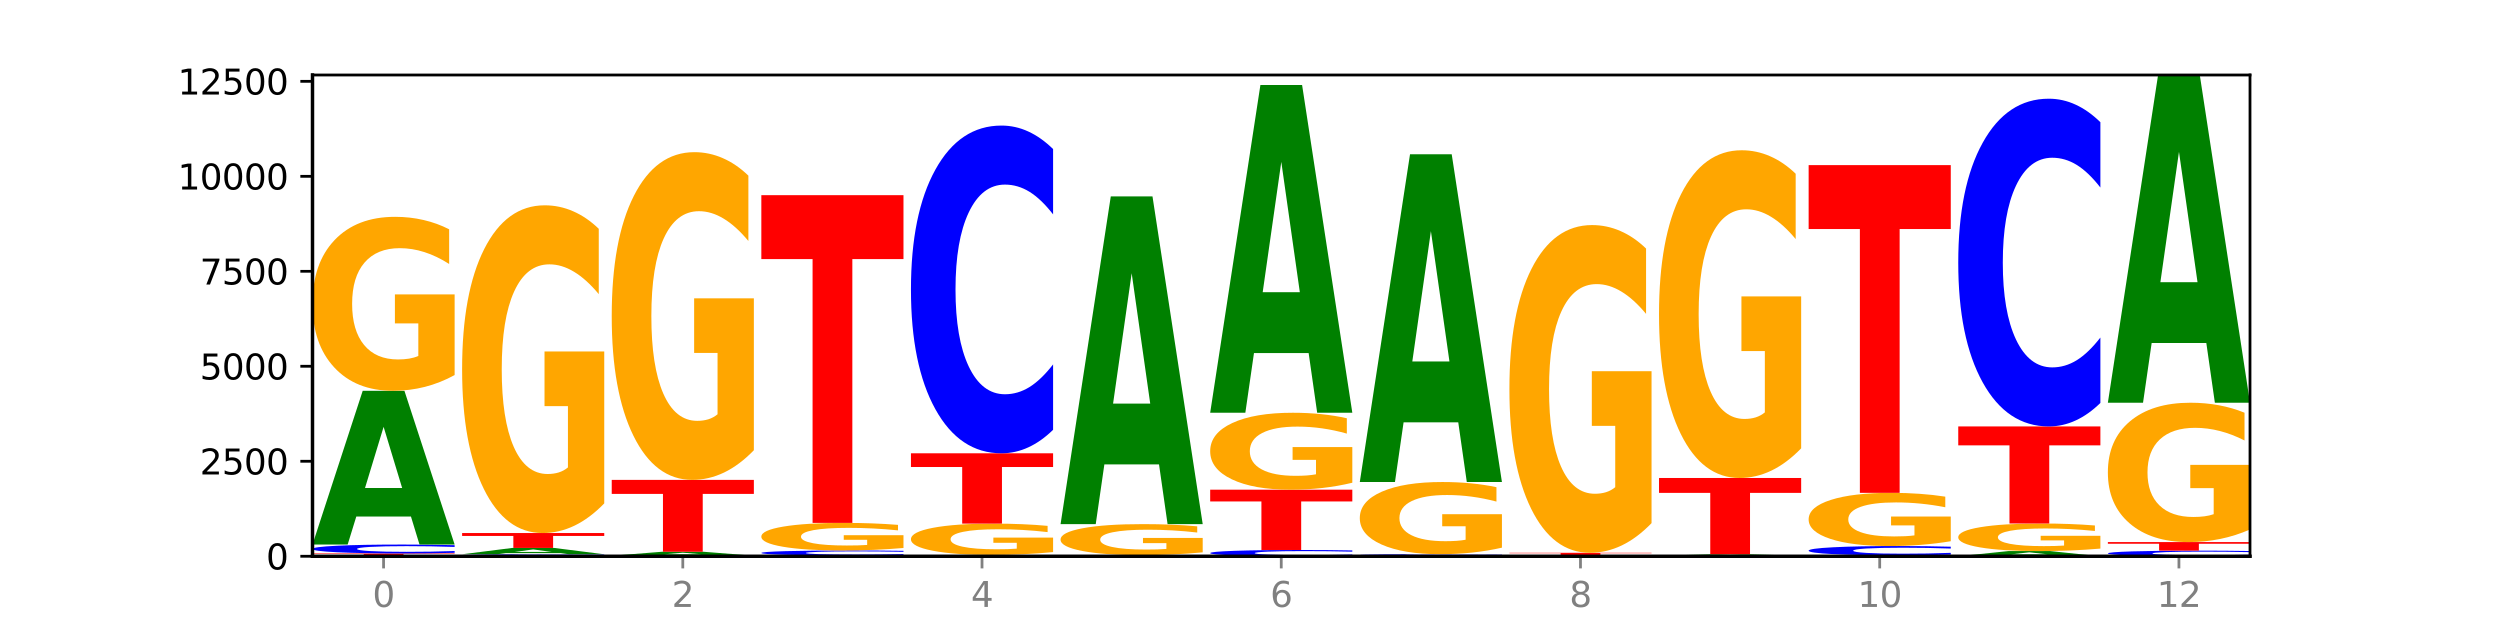
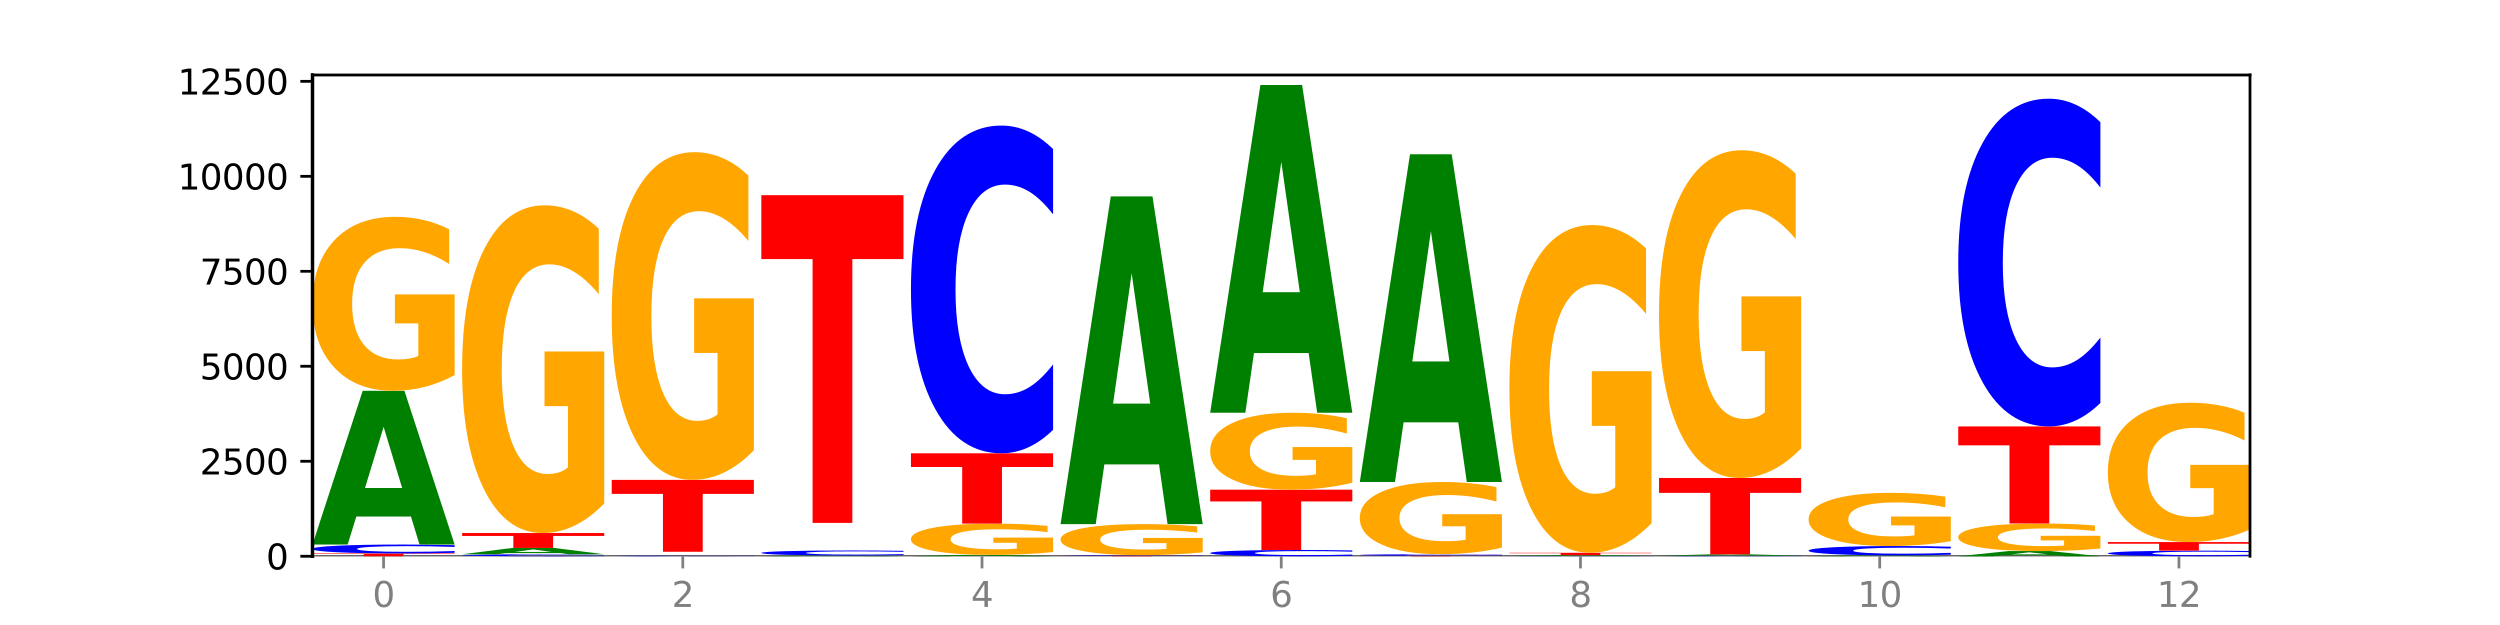
<svg xmlns="http://www.w3.org/2000/svg" xmlns:xlink="http://www.w3.org/1999/xlink" width="720pt" height="180pt" viewBox="0 0 720 180" version="1.1">
  <defs>
    <style type="text/css">*{stroke-linejoin: round; stroke-linecap: butt}</style>
  </defs>
  <g id="figure_1">
    <g id="patch_1">
      <path d="M 0 180  L 720 180  L 720 0  L 0 0  z " style="fill: #ffffff" />
    </g>
    <g id="axes_1">
      <g id="patch_2">
        <path d="M 90 160.2  L 648 160.2  L 648 21.6  L 90 21.6  z " style="fill: #ffffff" />
      </g>
      <g id="line2d_1">
        <path d="M 90 160.2  L 648 160.2  " clip-path="url(#p183a6ea3e3)" style="fill: none; stroke: #000000; stroke-width: 0.5; stroke-linecap: square" />
      </g>
      <g id="patch_3">
        <path d="M 90 159.39  L 130.934 159.39  L 130.934 159.548  L 116.208 159.548  L 116.208 160.2  L 104.755 160.2  L 104.755 159.548  L 90 159.548  L 90 159.39  z " clip-path="url(#p183a6ea3e3)" style="fill: #ff0000" />
      </g>
      <g id="patch_4">
        <path d="M 130.934 159.207  Q 127.51 159.298 123.808 159.344  Q 120.105 159.39 116.073 159.39  Q 104.047 159.39 97.024 159.045  Q 90 158.701 90 158.111  Q 90 157.519 97.024 157.175  Q 104.047 156.83 116.073 156.83  Q 120.105 156.83 123.808 156.876  Q 127.51 156.922 130.934 157.013  L 130.934 157.524  Q 127.479 157.403 124.127 157.347  Q 120.776 157.291 117.073 157.291  Q 110.431 157.291 106.625 157.51  Q 102.83 157.727 102.83 158.111  Q 102.83 158.493 106.625 158.711  Q 110.431 158.929 117.073 158.929  Q 120.776 158.929 124.127 158.873  Q 127.479 158.816 130.934 158.696  L 130.934 159.207  z " clip-path="url(#p183a6ea3e3)" style="fill: #0000ff" />
      </g>
      <g id="patch_5">
        <path d="M 118.355 148.763  L 102.613 148.763  L 100.127 156.83  L 90 156.83  L 104.462 112.548  L 116.472 112.548  L 130.934 156.83  L 120.816 156.83  L 118.355 148.763  z M 105.123 140.545  L 115.819 140.545  L 110.48 122.931  L 105.123 140.545  z " clip-path="url(#p183a6ea3e3)" style="fill: #008000" />
      </g>
      <g id="patch_6">
        <path d="M 130.934 108.015  Q 126.806 110.282 122.366 111.42  Q 117.926 112.548 113.192 112.548  Q 102.495 112.548 96.247 105.8  Q 90 99.052 90 87.513  Q 90 75.838 96.358 69.142  Q 102.724 62.446 113.797 62.446  Q 118.063 62.446 121.971 63.357  Q 125.889 64.257 129.356 66.037  L 129.356 76.025  Q 125.779 73.737 122.237 72.609  Q 118.696 71.471 115.137 71.471  Q 108.55 71.471 104.981 75.631  Q 101.412 79.781 101.412 87.513  Q 101.412 95.171 104.853 99.353  Q 108.293 103.524 114.623 103.524  Q 116.348 103.524 117.825 103.285  Q 119.302 103.037 120.476 102.52  L 120.476 93.143  L 113.733 93.143  L 113.733 84.791  L 130.934 84.791  L 130.934 108.015  z " clip-path="url(#p183a6ea3e3)" style="fill: #ffa600" />
      </g>
      <g id="patch_7">
-         <path d="M 174.023 160.159  Q 170.599 160.179 166.897 160.19  Q 163.194 160.2 159.161 160.2  Q 147.136 160.2 140.112 160.123  Q 133.089 160.047 133.089 159.916  Q 133.089 159.784 140.112 159.708  Q 147.136 159.631 159.161 159.631  Q 163.194 159.631 166.897 159.641  Q 170.599 159.652 174.023 159.672  L 174.023 159.785  Q 170.568 159.758 167.216 159.746  Q 163.864 159.734 160.162 159.734  Q 153.52 159.734 149.714 159.782  Q 145.919 159.83 145.919 159.916  Q 145.919 160.001 149.714 160.049  Q 153.52 160.098 160.162 160.098  Q 163.864 160.098 167.216 160.085  Q 170.568 160.072 174.023 160.046  L 174.023 160.159  z " clip-path="url(#p183a6ea3e3)" style="fill: #0000ff" />
+         <path d="M 174.023 160.159  Q 170.599 160.179 166.897 160.19  Q 163.194 160.2 159.161 160.2  Q 147.136 160.2 140.112 160.123  Q 133.089 160.047 133.089 159.916  Q 133.089 159.784 140.112 159.708  Q 147.136 159.631 159.161 159.631  Q 163.194 159.631 166.897 159.641  Q 170.599 159.652 174.023 159.672  Q 170.568 159.758 167.216 159.746  Q 163.864 159.734 160.162 159.734  Q 153.52 159.734 149.714 159.782  Q 145.919 159.83 145.919 159.916  Q 145.919 160.001 149.714 160.049  Q 153.52 160.098 160.162 160.098  Q 163.864 160.098 167.216 160.085  Q 170.568 160.072 174.023 160.046  L 174.023 160.159  z " clip-path="url(#p183a6ea3e3)" style="fill: #0000ff" />
      </g>
      <g id="patch_8">
        <path d="M 161.444 159.298  L 145.701 159.298  L 143.216 159.631  L 133.089 159.631  L 147.551 157.804  L 159.561 157.804  L 174.023 159.631  L 163.905 159.631  L 161.444 159.298  z M 148.212 158.959  L 158.908 158.959  L 153.569 158.232  L 148.212 158.959  z " clip-path="url(#p183a6ea3e3)" style="fill: #008000" />
      </g>
      <g id="patch_9">
        <path d="M 133.089 153.515  L 174.023 153.515  L 174.023 154.351  L 159.296 154.351  L 159.296 157.804  L 147.844 157.804  L 147.844 154.351  L 133.089 154.351  L 133.089 153.515  z " clip-path="url(#p183a6ea3e3)" style="fill: #ff0000" />
      </g>
      <g id="patch_10">
        <path d="M 174.023 144.975  Q 169.895 149.245 165.455 151.389  Q 161.014 153.515 156.281 153.515  Q 145.584 153.515 139.336 140.803  Q 133.089 128.091 133.089 106.352  Q 133.089 84.359 139.446 71.745  Q 145.813 59.13 156.886 59.13  Q 161.152 59.13 165.06 60.846  Q 168.977 62.542 172.445 65.896  L 172.445 84.71  Q 168.867 80.401 165.326 78.276  Q 161.785 76.132 158.226 76.132  Q 151.639 76.132 148.07 83.969  Q 144.501 91.788 144.501 106.352  Q 144.501 120.779 147.941 128.656  Q 151.382 136.513 157.712 136.513  Q 159.437 136.513 160.914 136.065  Q 162.391 135.597 163.565 134.622  L 163.565 116.958  L 156.822 116.958  L 156.822 101.224  L 174.023 101.224  L 174.023 144.975  z " clip-path="url(#p183a6ea3e3)" style="fill: #ffa600" />
      </g>
      <g id="patch_11">
        <path d="M 217.112 160.189  Q 213.688 160.194 209.985 160.197  Q 206.283 160.2 202.25 160.2  Q 190.225 160.2 183.201 160.179  Q 176.178 160.159 176.178 160.123  Q 176.178 160.088 183.201 160.067  Q 190.225 160.047 202.25 160.047  Q 206.283 160.047 209.985 160.05  Q 213.688 160.052 217.112 160.058  L 217.112 160.088  Q 213.657 160.081 210.305 160.078  Q 206.953 160.074 203.251 160.074  Q 196.609 160.074 192.803 160.087  Q 189.008 160.101 189.008 160.123  Q 189.008 160.146 192.803 160.159  Q 196.609 160.172 203.251 160.172  Q 206.953 160.172 210.305 160.169  Q 213.657 160.166 217.112 160.158  L 217.112 160.189  z " clip-path="url(#p183a6ea3e3)" style="fill: #0000ff" />
      </g>
      <g id="patch_12">
-         <path d="M 204.533 159.84  L 188.79 159.84  L 186.304 160.047  L 176.178 160.047  L 190.64 158.909  L 202.65 158.909  L 217.112 160.047  L 206.993 160.047  L 204.533 159.84  z M 191.301 159.628  L 201.997 159.628  L 196.657 159.176  L 191.301 159.628  z " clip-path="url(#p183a6ea3e3)" style="fill: #008000" />
-       </g>
+         </g>
      <g id="patch_13">
        <path d="M 176.178 138.207  L 217.112 138.207  L 217.112 142.244  L 202.385 142.244  L 202.385 158.909  L 190.933 158.909  L 190.933 142.244  L 176.178 142.244  L 176.178 138.207  z " clip-path="url(#p183a6ea3e3)" style="fill: #ff0000" />
      </g>
      <g id="patch_14">
        <path d="M 217.112 129.667  Q 212.984 133.937 208.543 136.082  Q 204.103 138.207 199.369 138.207  Q 188.673 138.207 182.425 125.495  Q 176.178 112.783 176.178 91.044  Q 176.178 69.052 182.535 56.437  Q 188.902 43.823 199.975 43.823  Q 204.241 43.823 208.149 45.539  Q 212.066 47.235 215.534 50.588  L 215.534 69.403  Q 211.956 65.094 208.415 62.969  Q 204.874 60.824 201.314 60.824  Q 194.727 60.824 191.159 68.662  Q 187.59 76.48 187.59 91.044  Q 187.59 105.472 191.03 113.348  Q 194.471 121.206 200.801 121.206  Q 202.525 121.206 204.002 120.757  Q 205.479 120.289 206.654 119.315  L 206.654 101.65  L 199.911 101.65  L 199.911 85.916  L 217.112 85.916  L 217.112 129.667  z " clip-path="url(#p183a6ea3e3)" style="fill: #ffa600" />
      </g>
      <g id="patch_15">
        <path d="M 247.622 160.16  L 231.879 160.16  L 229.393 160.2  L 219.266 160.2  L 233.729 159.981  L 245.739 159.981  L 260.201 160.2  L 250.082 160.2  L 247.622 160.16  z M 234.39 160.12  L 245.086 160.12  L 239.746 160.032  L 234.39 160.12  z " clip-path="url(#p183a6ea3e3)" style="fill: #008000" />
      </g>
      <g id="patch_16">
        <path d="M 260.201 159.878  Q 256.777 159.929 253.074 159.955  Q 249.372 159.981 245.339 159.981  Q 233.313 159.981 226.29 159.787  Q 219.266 159.592 219.266 159.259  Q 219.266 158.926 226.29 158.731  Q 233.313 158.537 245.339 158.537  Q 249.372 158.537 253.074 158.563  Q 256.777 158.589 260.201 158.64  L 260.201 158.928  Q 256.746 158.86 253.394 158.829  Q 250.042 158.797 246.339 158.797  Q 239.697 158.797 235.892 158.92  Q 232.096 159.043 232.096 159.259  Q 232.096 159.475 235.892 159.598  Q 239.697 159.721 246.339 159.721  Q 250.042 159.721 253.394 159.689  Q 256.746 159.657 260.201 159.589  L 260.201 159.878  z " clip-path="url(#p183a6ea3e3)" style="fill: #0000ff" />
      </g>
      <g id="patch_17">
-         <path d="M 260.201 157.818  Q 256.072 158.177 251.632 158.358  Q 247.192 158.537 242.458 158.537  Q 231.761 158.537 225.514 157.467  Q 219.266 156.397 219.266 154.567  Q 219.266 152.716 225.624 151.655  Q 231.991 150.593 243.064 150.593  Q 247.33 150.593 251.238 150.737  Q 255.155 150.88 258.623 151.162  L 258.623 152.746  Q 255.045 152.383 251.504 152.204  Q 247.963 152.024 244.403 152.024  Q 237.816 152.024 234.248 152.684  Q 230.679 153.342 230.679 154.567  Q 230.679 155.782 234.119 156.445  Q 237.559 157.106 243.889 157.106  Q 245.614 157.106 247.091 157.068  Q 248.568 157.029 249.742 156.947  L 249.742 155.46  L 243 155.46  L 243 154.136  L 260.201 154.136  L 260.201 157.818  z " clip-path="url(#p183a6ea3e3)" style="fill: #ffa600" />
-       </g>
+         </g>
      <g id="patch_18">
        <path d="M 219.266 56.209  L 260.201 56.209  L 260.201 74.617  L 245.474 74.617  L 245.474 150.593  L 234.022 150.593  L 234.022 74.617  L 219.266 74.617  L 219.266 56.209  z " clip-path="url(#p183a6ea3e3)" style="fill: #ff0000" />
      </g>
      <g id="patch_19">
        <path d="M 290.71 160.13  L 274.968 160.13  L 272.482 160.2  L 262.355 160.2  L 276.817 159.817  L 288.827 159.817  L 303.29 160.2  L 293.171 160.2  L 290.71 160.13  z M 277.479 160.059  L 288.175 160.059  L 282.835 159.907  L 277.479 160.059  z " clip-path="url(#p183a6ea3e3)" style="fill: #008000" />
      </g>
      <g id="patch_20">
        <path d="M 303.29 159.001  Q 299.161 159.409 294.721 159.614  Q 290.281 159.817 285.547 159.817  Q 274.85 159.817 268.603 158.603  Q 262.355 157.388 262.355 155.312  Q 262.355 153.211 268.713 152.006  Q 275.08 150.801 286.153 150.801  Q 290.418 150.801 294.327 150.965  Q 298.244 151.127 301.712 151.447  L 301.712 153.244  Q 298.134 152.833 294.593 152.63  Q 291.051 152.425 287.492 152.425  Q 280.905 152.425 277.336 153.174  Q 273.768 153.921 273.768 155.312  Q 273.768 156.69 277.208 157.442  Q 280.648 158.193 286.978 158.193  Q 288.703 158.193 290.18 158.15  Q 291.657 158.105 292.831 158.012  L 292.831 156.325  L 286.088 156.325  L 286.088 154.822  L 303.29 154.822  L 303.29 159.001  z " clip-path="url(#p183a6ea3e3)" style="fill: #ffa600" />
      </g>
      <g id="patch_21">
        <path d="M 262.355 130.548  L 303.29 130.548  L 303.29 134.498  L 288.563 134.498  L 288.563 150.801  L 277.111 150.801  L 277.111 134.498  L 262.355 134.498  L 262.355 130.548  z " clip-path="url(#p183a6ea3e3)" style="fill: #ff0000" />
      </g>
      <g id="patch_22">
        <path d="M 303.29 123.782  Q 299.865 127.136 296.163 128.832  Q 292.46 130.548 288.428 130.548  Q 276.402 130.548 269.379 117.836  Q 262.355 105.124 262.355 83.385  Q 262.355 61.568 269.379 48.875  Q 276.402 36.164 288.428 36.164  Q 292.46 36.164 296.163 37.879  Q 299.865 39.576 303.29 42.929  L 303.29 61.743  Q 299.835 57.298 296.483 55.231  Q 293.131 53.165 289.428 53.165  Q 282.786 53.165 278.981 61.217  Q 275.185 69.25 275.185 83.385  Q 275.185 97.462 278.981 105.514  Q 282.786 113.546 289.428 113.546  Q 293.131 113.546 296.483 111.48  Q 299.835 109.394 303.29 104.948  L 303.29 123.782  z " clip-path="url(#p183a6ea3e3)" style="fill: #0000ff" />
      </g>
      <g id="patch_23">
        <path d="M 305.444 160.058  L 346.378 160.058  L 346.378 160.085  L 331.652 160.085  L 331.652 160.2  L 320.199 160.2  L 320.199 160.085  L 305.444 160.085  L 305.444 160.058  z " clip-path="url(#p183a6ea3e3)" style="fill: #ff0000" />
      </g>
      <g id="patch_24">
        <path d="M 346.378 160.045  Q 342.954 160.051 339.252 160.055  Q 335.549 160.058 331.517 160.058  Q 319.491 160.058 312.468 160.034  Q 305.444 160.011 305.444 159.97  Q 305.444 159.93 312.468 159.906  Q 319.491 159.883 331.517 159.883  Q 335.549 159.883 339.252 159.886  Q 342.954 159.889 346.378 159.895  L 346.378 159.93  Q 342.923 159.922 339.571 159.918  Q 336.22 159.914 332.517 159.914  Q 325.875 159.914 322.069 159.929  Q 318.274 159.944 318.274 159.97  Q 318.274 159.996 322.069 160.011  Q 325.875 160.026 332.517 160.026  Q 336.22 160.026 339.571 160.022  Q 342.923 160.019 346.378 160.01  L 346.378 160.045  z " clip-path="url(#p183a6ea3e3)" style="fill: #0000ff" />
      </g>
      <g id="patch_25">
        <path d="M 346.378 159.074  Q 342.25 159.478 337.81 159.681  Q 333.37 159.883 328.636 159.883  Q 317.939 159.883 311.692 158.679  Q 305.444 157.475 305.444 155.416  Q 305.444 153.333 311.802 152.138  Q 318.168 150.943 329.241 150.943  Q 333.507 150.943 337.415 151.106  Q 341.333 151.266 344.8 151.584  L 344.8 153.366  Q 341.223 152.958 337.681 152.757  Q 334.14 152.553 330.581 152.553  Q 323.994 152.553 320.425 153.296  Q 316.856 154.036 316.856 155.416  Q 316.856 156.782 320.297 157.528  Q 323.737 158.272 330.067 158.272  Q 331.792 158.272 333.269 158.23  Q 334.746 158.186 335.92 158.093  L 335.92 156.42  L 329.177 156.42  L 329.177 154.93  L 346.378 154.93  L 346.378 159.074  z " clip-path="url(#p183a6ea3e3)" style="fill: #ffa600" />
      </g>
      <g id="patch_26">
        <path d="M 333.799 133.749  L 318.057 133.749  L 315.571 150.943  L 305.444 150.943  L 319.906 56.559  L 331.916 56.559  L 346.378 150.943  L 336.26 150.943  L 333.799 133.749  z M 320.567 116.232  L 331.263 116.232  L 325.924 78.689  L 320.567 116.232  z " clip-path="url(#p183a6ea3e3)" style="fill: #008000" />
      </g>
      <g id="patch_27">
        <path d="M 389.467 160.071  Q 386.043 160.135 382.341 160.167  Q 378.638 160.2 374.605 160.2  Q 362.58 160.2 355.556 159.957  Q 348.533 159.714 348.533 159.298  Q 348.533 158.881 355.556 158.638  Q 362.58 158.395 374.605 158.395  Q 378.638 158.395 382.341 158.427  Q 386.043 158.46 389.467 158.524  L 389.467 158.884  Q 386.012 158.799 382.66 158.759  Q 379.308 158.72 375.606 158.72  Q 368.964 158.72 365.158 158.874  Q 361.363 159.027 361.363 159.298  Q 361.363 159.567 365.158 159.721  Q 368.964 159.875 375.606 159.875  Q 379.308 159.875 382.66 159.835  Q 386.012 159.795 389.467 159.71  L 389.467 160.071  z " clip-path="url(#p183a6ea3e3)" style="fill: #0000ff" />
      </g>
      <g id="patch_28">
        <path d="M 348.533 141.03  L 389.467 141.03  L 389.467 144.417  L 374.74 144.417  L 374.74 158.395  L 363.288 158.395  L 363.288 144.417  L 348.533 144.417  L 348.533 141.03  z " clip-path="url(#p183a6ea3e3)" style="fill: #ff0000" />
      </g>
      <g id="patch_29">
        <path d="M 389.467 139.025  Q 385.339 140.028 380.899 140.531  Q 376.458 141.03 371.725 141.03  Q 361.028 141.03 354.78 138.046  Q 348.533 135.062 348.533 129.958  Q 348.533 124.795 354.89 121.834  Q 361.257 118.873 372.33 118.873  Q 376.596 118.873 380.504 119.276  Q 384.421 119.674 387.889 120.461  L 387.889 124.878  Q 384.311 123.866 380.77 123.367  Q 377.229 122.864 373.67 122.864  Q 367.083 122.864 363.514 124.704  Q 359.945 126.539 359.945 129.958  Q 359.945 133.345 363.386 135.194  Q 366.826 137.039 373.156 137.039  Q 374.881 137.039 376.358 136.934  Q 377.835 136.824 379.009 136.595  L 379.009 132.448  L 372.266 132.448  L 372.266 128.754  L 389.467 128.754  L 389.467 139.025  z " clip-path="url(#p183a6ea3e3)" style="fill: #ffa600" />
      </g>
      <g id="patch_30">
        <path d="M 376.888 101.679  L 361.145 101.679  L 358.66 118.873  L 348.533 118.873  L 362.995 24.489  L 375.005 24.489  L 389.467 118.873  L 379.349 118.873  L 376.888 101.679  z M 363.656 84.161  L 374.352 84.161  L 369.013 46.618  L 363.656 84.161  z " clip-path="url(#p183a6ea3e3)" style="fill: #008000" />
      </g>
      <g id="patch_31">
        <path d="M 391.622 160.08  L 432.556 160.08  L 432.556 160.103  L 417.829 160.103  L 417.829 160.2  L 406.377 160.2  L 406.377 160.103  L 391.622 160.103  L 391.622 160.08  z " clip-path="url(#p183a6ea3e3)" style="fill: #ff0000" />
      </g>
      <g id="patch_32">
        <path d="M 432.556 160.046  Q 429.132 160.063 425.429 160.071  Q 421.727 160.08 417.694 160.08  Q 405.669 160.08 398.645 160.016  Q 391.622 159.953 391.622 159.845  Q 391.622 159.736 398.645 159.673  Q 405.669 159.609 417.694 159.609  Q 421.727 159.609 425.429 159.618  Q 429.132 159.626 432.556 159.643  L 432.556 159.737  Q 429.101 159.714 425.749 159.704  Q 422.397 159.694 418.695 159.694  Q 412.053 159.694 408.247 159.734  Q 404.452 159.774 404.452 159.845  Q 404.452 159.915 408.247 159.955  Q 412.053 159.995 418.695 159.995  Q 422.397 159.995 425.749 159.985  Q 429.101 159.974 432.556 159.952  L 432.556 160.046  z " clip-path="url(#p183a6ea3e3)" style="fill: #0000ff" />
      </g>
      <g id="patch_33">
        <path d="M 432.556 157.728  Q 428.428 158.669 423.987 159.141  Q 419.547 159.609 414.813 159.609  Q 404.117 159.609 397.869 156.809  Q 391.622 154.009 391.622 149.221  Q 391.622 144.377 397.979 141.598  Q 404.346 138.82 415.419 138.82  Q 419.685 138.82 423.593 139.198  Q 427.51 139.571 430.978 140.31  L 430.978 144.454  Q 427.4 143.505 423.859 143.037  Q 420.318 142.564 416.758 142.564  Q 410.171 142.564 406.603 144.291  Q 403.034 146.013 403.034 149.221  Q 403.034 152.399 406.474 154.134  Q 409.915 155.864 416.245 155.864  Q 417.969 155.864 419.446 155.766  Q 420.923 155.663 422.098 155.448  L 422.098 151.557  L 415.355 151.557  L 415.355 148.091  L 432.556 148.091  L 432.556 157.728  z " clip-path="url(#p183a6ea3e3)" style="fill: #ffa600" />
      </g>
      <g id="patch_34">
        <path d="M 419.977 121.626  L 404.234 121.626  L 401.749 138.82  L 391.622 138.82  L 406.084 44.436  L 418.094 44.436  L 432.556 138.82  L 422.437 138.82  L 419.977 121.626  z M 406.745 104.108  L 417.441 104.108  L 412.101 66.565  L 406.745 104.108  z " clip-path="url(#p183a6ea3e3)" style="fill: #008000" />
      </g>
      <g id="patch_35">
        <path d="M 475.645 160.195  Q 472.221 160.198 468.518 160.199  Q 464.816 160.2 460.783 160.2  Q 448.757 160.2 441.734 160.191  Q 434.71 160.182 434.71 160.167  Q 434.71 160.152 441.734 160.143  Q 448.757 160.134 460.783 160.134  Q 464.816 160.134 468.518 160.136  Q 472.221 160.137 475.645 160.139  L 475.645 160.152  Q 472.19 160.149 468.838 160.148  Q 465.486 160.146 461.783 160.146  Q 455.142 160.146 451.336 160.152  Q 447.54 160.157 447.54 160.167  Q 447.54 160.177 451.336 160.183  Q 455.142 160.188 461.783 160.188  Q 465.486 160.188 468.838 160.187  Q 472.19 160.185 475.645 160.182  L 475.645 160.195  z " clip-path="url(#p183a6ea3e3)" style="fill: #0000ff" />
      </g>
      <g id="patch_36">
        <path d="M 463.066 160.087  L 447.323 160.087  L 444.837 160.134  L 434.71 160.134  L 449.173 159.872  L 461.183 159.872  L 475.645 160.134  L 465.526 160.134  L 463.066 160.087  z M 449.834 160.038  L 460.53 160.038  L 455.19 159.933  L 449.834 160.038  z " clip-path="url(#p183a6ea3e3)" style="fill: #008000" />
      </g>
      <g id="patch_37">
        <path d="M 434.71 159.204  L 475.645 159.204  L 475.645 159.334  L 460.918 159.334  L 460.918 159.872  L 449.466 159.872  L 449.466 159.334  L 434.71 159.334  L 434.71 159.204  z " clip-path="url(#p183a6ea3e3)" style="fill: #ff0000" />
      </g>
      <g id="patch_38">
        <path d="M 475.645 150.665  Q 471.516 154.934 467.076 157.079  Q 462.636 159.204 457.902 159.204  Q 447.205 159.204 440.958 146.492  Q 434.71 133.78 434.71 112.041  Q 434.71 90.049 441.068 77.435  Q 447.435 64.82 458.508 64.82  Q 462.774 64.82 466.682 66.536  Q 470.599 68.232 474.067 71.586  L 474.067 90.4  Q 470.489 86.091 466.948 83.966  Q 463.407 81.821 459.847 81.821  Q 453.26 81.821 449.692 89.659  Q 446.123 97.477 446.123 112.041  Q 446.123 126.469 449.563 134.346  Q 453.003 142.203 459.333 142.203  Q 461.058 142.203 462.535 141.755  Q 464.012 141.287 465.186 140.312  L 465.186 122.648  L 458.444 122.648  L 458.444 106.914  L 475.645 106.914  L 475.645 150.665  z " clip-path="url(#p183a6ea3e3)" style="fill: #ffa600" />
      </g>
      <g id="patch_39">
        <path d="M 518.734 160.189  Q 515.31 160.194 511.607 160.197  Q 507.904 160.2 503.872 160.2  Q 491.846 160.2 484.823 160.179  Q 477.799 160.159 477.799 160.123  Q 477.799 160.088 484.823 160.067  Q 491.846 160.047 503.872 160.047  Q 507.904 160.047 511.607 160.05  Q 515.31 160.052 518.734 160.058  L 518.734 160.088  Q 515.279 160.081 511.927 160.078  Q 508.575 160.074 504.872 160.074  Q 498.23 160.074 494.425 160.087  Q 490.629 160.101 490.629 160.123  Q 490.629 160.146 494.425 160.159  Q 498.23 160.172 504.872 160.172  Q 508.575 160.172 511.927 160.169  Q 515.279 160.166 518.734 160.158  L 518.734 160.189  z " clip-path="url(#p183a6ea3e3)" style="fill: #0000ff" />
      </g>
      <g id="patch_40">
        <path d="M 506.154 159.975  L 490.412 159.975  L 487.926 160.047  L 477.799 160.047  L 492.261 159.653  L 504.271 159.653  L 518.734 160.047  L 508.615 160.047  L 506.154 159.975  z M 492.923 159.902  L 503.619 159.902  L 498.279 159.745  L 492.923 159.902  z " clip-path="url(#p183a6ea3e3)" style="fill: #008000" />
      </g>
      <g id="patch_41">
        <path d="M 477.799 137.66  L 518.734 137.66  L 518.734 141.949  L 504.007 141.949  L 504.007 159.653  L 492.555 159.653  L 492.555 141.949  L 477.799 141.949  L 477.799 137.66  z " clip-path="url(#p183a6ea3e3)" style="fill: #ff0000" />
      </g>
      <g id="patch_42">
        <path d="M 518.734 129.12  Q 514.605 133.39 510.165 135.535  Q 505.725 137.66 500.991 137.66  Q 490.294 137.66 484.047 124.948  Q 477.799 112.236 477.799 90.497  Q 477.799 68.505 484.157 55.89  Q 490.524 43.276 501.597 43.276  Q 505.862 43.276 509.771 44.991  Q 513.688 46.688 517.156 50.041  L 517.156 68.856  Q 513.578 64.547 510.037 62.422  Q 506.495 60.277 502.936 60.277  Q 496.349 60.277 492.78 68.115  Q 489.212 75.933 489.212 90.497  Q 489.212 104.925 492.652 112.801  Q 496.092 120.659 502.422 120.659  Q 504.147 120.659 505.624 120.21  Q 507.101 119.742 508.275 118.767  L 508.275 101.103  L 501.532 101.103  L 501.532 85.369  L 518.734 85.369  L 518.734 129.12  z " clip-path="url(#p183a6ea3e3)" style="fill: #ffa600" />
      </g>
      <g id="patch_43">
        <path d="M 549.243 160.154  L 533.501 160.154  L 531.015 160.2  L 520.888 160.2  L 535.35 159.948  L 547.36 159.948  L 561.822 160.2  L 551.704 160.2  L 549.243 160.154  z M 536.011 160.107  L 546.707 160.107  L 541.368 160.007  L 536.011 160.107  z " clip-path="url(#p183a6ea3e3)" style="fill: #008000" />
      </g>
      <g id="patch_44">
        <path d="M 561.822 159.755  Q 558.398 159.851 554.696 159.899  Q 550.993 159.948 546.961 159.948  Q 534.935 159.948 527.912 159.586  Q 520.888 159.223 520.888 158.603  Q 520.888 157.981 527.912 157.619  Q 534.935 157.257 546.961 157.257  Q 550.993 157.257 554.696 157.306  Q 558.398 157.354 561.822 157.45  L 561.822 157.986  Q 558.367 157.859 555.015 157.8  Q 551.664 157.742 547.961 157.742  Q 541.319 157.742 537.513 157.971  Q 533.718 158.2 533.718 158.603  Q 533.718 159.005 537.513 159.234  Q 541.319 159.463 547.961 159.463  Q 551.664 159.463 555.015 159.405  Q 558.367 159.345 561.822 159.218  L 561.822 159.755  z " clip-path="url(#p183a6ea3e3)" style="fill: #0000ff" />
      </g>
      <g id="patch_45">
        <path d="M 561.822 155.871  Q 557.694 156.564 553.254 156.912  Q 548.814 157.257 544.08 157.257  Q 533.383 157.257 527.136 155.194  Q 520.888 153.13 520.888 149.602  Q 520.888 146.033 527.246 143.985  Q 533.612 141.938 544.685 141.938  Q 548.951 141.938 552.859 142.217  Q 556.777 142.492 560.244 143.036  L 560.244 146.09  Q 556.667 145.39 553.125 145.045  Q 549.584 144.697 546.025 144.697  Q 539.438 144.697 535.869 145.969  Q 532.3 147.238 532.3 149.602  Q 532.3 151.944 535.741 153.222  Q 539.181 154.497 545.511 154.497  Q 547.236 154.497 548.713 154.425  Q 550.19 154.349 551.364 154.19  L 551.364 151.324  L 544.621 151.324  L 544.621 148.77  L 561.822 148.77  L 561.822 155.871  z " clip-path="url(#p183a6ea3e3)" style="fill: #ffa600" />
      </g>
      <g id="patch_46">
-         <path d="M 520.888 47.554  L 561.822 47.554  L 561.822 65.962  L 547.096 65.962  L 547.096 141.938  L 535.643 141.938  L 535.643 65.962  L 520.888 65.962  L 520.888 47.554  z " clip-path="url(#p183a6ea3e3)" style="fill: #ff0000" />
-       </g>
+         </g>
      <g id="patch_47">
        <path d="M 592.332 159.929  L 576.589 159.929  L 574.104 160.2  L 563.977 160.2  L 578.439 158.712  L 590.449 158.712  L 604.911 160.2  L 594.793 160.2  L 592.332 159.929  z M 579.1 159.653  L 589.796 159.653  L 584.457 159.061  L 579.1 159.653  z " clip-path="url(#p183a6ea3e3)" style="fill: #008000" />
      </g>
      <g id="patch_48">
        <path d="M 604.911 157.993  Q 600.783 158.353 596.343 158.533  Q 591.902 158.712 587.169 158.712  Q 576.472 158.712 570.224 157.642  Q 563.977 156.572 563.977 154.742  Q 563.977 152.892 570.334 151.83  Q 576.701 150.768 587.774 150.768  Q 592.04 150.768 595.948 150.913  Q 599.865 151.055 603.333 151.338  L 603.333 152.921  Q 599.755 152.558 596.214 152.38  Q 592.673 152.199 589.114 152.199  Q 582.527 152.199 578.958 152.859  Q 575.389 153.517 575.389 154.742  Q 575.389 155.957 578.83 156.62  Q 582.27 157.281 588.6 157.281  Q 590.325 157.281 591.802 157.243  Q 593.279 157.204 594.453 157.122  L 594.453 155.635  L 587.71 155.635  L 587.71 154.311  L 604.911 154.311  L 604.911 157.993  z " clip-path="url(#p183a6ea3e3)" style="fill: #ffa600" />
      </g>
      <g id="patch_49">
        <path d="M 563.977 122.812  L 604.911 122.812  L 604.911 128.264  L 590.184 128.264  L 590.184 150.768  L 578.732 150.768  L 578.732 128.264  L 563.977 128.264  L 563.977 122.812  z " clip-path="url(#p183a6ea3e3)" style="fill: #ff0000" />
      </g>
      <g id="patch_50">
        <path d="M 604.911 116.046  Q 601.487 119.4 597.785 121.096  Q 594.082 122.812 590.049 122.812  Q 578.024 122.812 571 110.1  Q 563.977 97.388 563.977 75.649  Q 563.977 53.832 571 41.14  Q 578.024 28.428 590.049 28.428  Q 594.082 28.428 597.785 30.143  Q 601.487 31.84 604.911 35.193  L 604.911 54.008  Q 601.456 49.562 598.104 47.496  Q 594.752 45.429 591.05 45.429  Q 584.408 45.429 580.602 53.481  Q 576.807 61.514 576.807 75.649  Q 576.807 89.726 580.602 97.778  Q 584.408 105.811 591.05 105.811  Q 594.752 105.811 598.104 103.744  Q 601.456 101.658 604.911 97.212  L 604.911 116.046  z " clip-path="url(#p183a6ea3e3)" style="fill: #0000ff" />
      </g>
      <g id="patch_51">
        <path d="M 648 160.084  Q 644.576 160.141 640.873 160.171  Q 637.171 160.2 633.138 160.2  Q 621.113 160.2 614.089 159.982  Q 607.066 159.764 607.066 159.391  Q 607.066 159.016 614.089 158.799  Q 621.113 158.581 633.138 158.581  Q 637.171 158.581 640.873 158.61  Q 644.576 158.639 648 158.697  L 648 159.019  Q 644.545 158.943 641.193 158.908  Q 637.841 158.872 634.139 158.872  Q 627.497 158.872 623.691 159.01  Q 619.896 159.148 619.896 159.391  Q 619.896 159.632 623.691 159.77  Q 627.497 159.908 634.139 159.908  Q 637.841 159.908 641.193 159.873  Q 644.545 159.837 648 159.761  L 648 160.084  z " clip-path="url(#p183a6ea3e3)" style="fill: #0000ff" />
      </g>
      <g id="patch_52">
        <path d="M 607.066 156.119  L 648 156.119  L 648 156.599  L 633.273 156.599  L 633.273 158.581  L 621.821 158.581  L 621.821 156.599  L 607.066 156.599  L 607.066 156.119  z " clip-path="url(#p183a6ea3e3)" style="fill: #ff0000" />
      </g>
      <g id="patch_53">
        <path d="M 648 152.487  Q 643.872 154.303 639.431 155.215  Q 634.991 156.119 630.257 156.119  Q 619.561 156.119 613.313 150.713  Q 607.066 145.308 607.066 136.064  Q 607.066 126.712 613.423 121.348  Q 619.79 115.984 630.863 115.984  Q 635.129 115.984 639.037 116.714  Q 642.954 117.435 646.422 118.861  L 646.422 126.861  Q 642.844 125.029 639.303 124.125  Q 635.762 123.213 632.202 123.213  Q 625.615 123.213 622.047 126.546  Q 618.478 129.871 618.478 136.064  Q 618.478 142.199 621.918 145.548  Q 625.359 148.889 631.689 148.889  Q 633.413 148.889 634.89 148.699  Q 636.367 148.5 637.542 148.085  L 637.542 140.574  L 630.799 140.574  L 630.799 133.883  L 648 133.883  L 648 152.487  z " clip-path="url(#p183a6ea3e3)" style="fill: #ffa600" />
      </g>
      <g id="patch_54">
-         <path d="M 635.421 98.79  L 619.678 98.79  L 617.193 115.984  L 607.066 115.984  L 621.528 21.6  L 633.538 21.6  L 648 115.984  L 637.881 115.984  L 635.421 98.79  z M 622.189 81.273  L 632.885 81.273  L 627.545 43.729  L 622.189 81.273  z " clip-path="url(#p183a6ea3e3)" style="fill: #008000" />
-       </g>
+         </g>
      <g id="matplotlib.axis_1">
        <g id="xtick_1">
          <g id="line2d_2">
            <defs>
              <path id="mbe07a277b0" d="M 0 0  L 0 3.5  " style="stroke: #808080; stroke-width: 0.8" />
            </defs>
            <g>
              <use xlink:href="#mbe07a277b0" x="110.467" y="160.2" style="fill: #808080; stroke: #808080; stroke-width: 0.8" />
            </g>
          </g>
          <g id="text_1">
            <g style="fill: #808080" transform="translate(107.286 174.798) scale(0.1 -0.1)">
              <defs>
                <path id="DejaVuSans-30" d="M 2034 4250  Q 1547 4250 1301 3770  Q 1056 3291 1056 2328  Q 1056 1369 1301 889  Q 1547 409 2034 409  Q 2525 409 2770 889  Q 3016 1369 3016 2328  Q 3016 3291 2770 3770  Q 2525 4250 2034 4250  z M 2034 4750  Q 2819 4750 3233 4129  Q 3647 3509 3647 2328  Q 3647 1150 3233 529  Q 2819 -91 2034 -91  Q 1250 -91 836 529  Q 422 1150 422 2328  Q 422 3509 836 4129  Q 1250 4750 2034 4750  z " transform="scale(0.016)" />
              </defs>
              <use xlink:href="#DejaVuSans-30" />
            </g>
          </g>
        </g>
        <g id="xtick_2">
          <g id="line2d_3">
            <g>
              <use xlink:href="#mbe07a277b0" x="196.645" y="160.2" style="fill: #808080; stroke: #808080; stroke-width: 0.8" />
            </g>
          </g>
          <g id="text_2">
            <g style="fill: #808080" transform="translate(193.464 174.798) scale(0.1 -0.1)">
              <defs>
                <path id="DejaVuSans-32" d="M 1228 531  L 3431 531  L 3431 0  L 469 0  L 469 531  Q 828 903 1448 1529  Q 2069 2156 2228 2338  Q 2531 2678 2651 2914  Q 2772 3150 2772 3378  Q 2772 3750 2511 3984  Q 2250 4219 1831 4219  Q 1534 4219 1204 4116  Q 875 4013 500 3803  L 500 4441  Q 881 4594 1212 4672  Q 1544 4750 1819 4750  Q 2544 4750 2975 4387  Q 3406 4025 3406 3419  Q 3406 3131 3298 2873  Q 3191 2616 2906 2266  Q 2828 2175 2409 1742  Q 1991 1309 1228 531  z " transform="scale(0.016)" />
              </defs>
              <use xlink:href="#DejaVuSans-32" />
            </g>
          </g>
        </g>
        <g id="xtick_3">
          <g id="line2d_4">
            <g>
              <use xlink:href="#mbe07a277b0" x="282.822" y="160.2" style="fill: #808080; stroke: #808080; stroke-width: 0.8" />
            </g>
          </g>
          <g id="text_3">
            <g style="fill: #808080" transform="translate(279.641 174.798) scale(0.1 -0.1)">
              <defs>
                <path id="DejaVuSans-34" d="M 2419 4116  L 825 1625  L 2419 1625  L 2419 4116  z M 2253 4666  L 3047 4666  L 3047 1625  L 3713 1625  L 3713 1100  L 3047 1100  L 3047 0  L 2419 0  L 2419 1100  L 313 1100  L 313 1709  L 2253 4666  z " transform="scale(0.016)" />
              </defs>
              <use xlink:href="#DejaVuSans-34" />
            </g>
          </g>
        </g>
        <g id="xtick_4">
          <g id="line2d_5">
            <g>
              <use xlink:href="#mbe07a277b0" x="369" y="160.2" style="fill: #808080; stroke: #808080; stroke-width: 0.8" />
            </g>
          </g>
          <g id="text_4">
            <g style="fill: #808080" transform="translate(365.819 174.798) scale(0.1 -0.1)">
              <defs>
                <path id="DejaVuSans-36" d="M 2113 2584  Q 1688 2584 1439 2293  Q 1191 2003 1191 1497  Q 1191 994 1439 701  Q 1688 409 2113 409  Q 2538 409 2786 701  Q 3034 994 3034 1497  Q 3034 2003 2786 2293  Q 2538 2584 2113 2584  z M 3366 4563  L 3366 3988  Q 3128 4100 2886 4159  Q 2644 4219 2406 4219  Q 1781 4219 1451 3797  Q 1122 3375 1075 2522  Q 1259 2794 1537 2939  Q 1816 3084 2150 3084  Q 2853 3084 3261 2657  Q 3669 2231 3669 1497  Q 3669 778 3244 343  Q 2819 -91 2113 -91  Q 1303 -91 875 529  Q 447 1150 447 2328  Q 447 3434 972 4092  Q 1497 4750 2381 4750  Q 2619 4750 2861 4703  Q 3103 4656 3366 4563  z " transform="scale(0.016)" />
              </defs>
              <use xlink:href="#DejaVuSans-36" />
            </g>
          </g>
        </g>
        <g id="xtick_5">
          <g id="line2d_6">
            <g>
              <use xlink:href="#mbe07a277b0" x="455.178" y="160.2" style="fill: #808080; stroke: #808080; stroke-width: 0.8" />
            </g>
          </g>
          <g id="text_5">
            <g style="fill: #808080" transform="translate(451.996 174.798) scale(0.1 -0.1)">
              <defs>
                <path id="DejaVuSans-38" d="M 2034 2216  Q 1584 2216 1326 1975  Q 1069 1734 1069 1313  Q 1069 891 1326 650  Q 1584 409 2034 409  Q 2484 409 2743 651  Q 3003 894 3003 1313  Q 3003 1734 2745 1975  Q 2488 2216 2034 2216  z M 1403 2484  Q 997 2584 770 2862  Q 544 3141 544 3541  Q 544 4100 942 4425  Q 1341 4750 2034 4750  Q 2731 4750 3128 4425  Q 3525 4100 3525 3541  Q 3525 3141 3298 2862  Q 3072 2584 2669 2484  Q 3125 2378 3379 2068  Q 3634 1759 3634 1313  Q 3634 634 3220 271  Q 2806 -91 2034 -91  Q 1263 -91 848 271  Q 434 634 434 1313  Q 434 1759 690 2068  Q 947 2378 1403 2484  z M 1172 3481  Q 1172 3119 1398 2916  Q 1625 2713 2034 2713  Q 2441 2713 2670 2916  Q 2900 3119 2900 3481  Q 2900 3844 2670 4047  Q 2441 4250 2034 4250  Q 1625 4250 1398 4047  Q 1172 3844 1172 3481  z " transform="scale(0.016)" />
              </defs>
              <use xlink:href="#DejaVuSans-38" />
            </g>
          </g>
        </g>
        <g id="xtick_6">
          <g id="line2d_7">
            <g>
              <use xlink:href="#mbe07a277b0" x="541.355" y="160.2" style="fill: #808080; stroke: #808080; stroke-width: 0.8" />
            </g>
          </g>
          <g id="text_6">
            <g style="fill: #808080" transform="translate(534.993 174.798) scale(0.1 -0.1)">
              <defs>
                <path id="DejaVuSans-31" d="M 794 531  L 1825 531  L 1825 4091  L 703 3866  L 703 4441  L 1819 4666  L 2450 4666  L 2450 531  L 3481 531  L 3481 0  L 794 0  L 794 531  z " transform="scale(0.016)" />
              </defs>
              <use xlink:href="#DejaVuSans-31" />
              <use xlink:href="#DejaVuSans-30" x="63.623" />
            </g>
          </g>
        </g>
        <g id="xtick_7">
          <g id="line2d_8">
            <g>
              <use xlink:href="#mbe07a277b0" x="627.533" y="160.2" style="fill: #808080; stroke: #808080; stroke-width: 0.8" />
            </g>
          </g>
          <g id="text_7">
            <g style="fill: #808080" transform="translate(621.17 174.798) scale(0.1 -0.1)">
              <use xlink:href="#DejaVuSans-31" />
              <use xlink:href="#DejaVuSans-32" x="63.623" />
            </g>
          </g>
        </g>
      </g>
      <g id="matplotlib.axis_2">
        <g id="ytick_1">
          <g id="line2d_9">
            <defs>
              <path id="m936cbe7a79" d="M 0 0  L -3.5 0  " style="stroke: #000000; stroke-width: 0.8" />
            </defs>
            <g>
              <use xlink:href="#m936cbe7a79" x="90" y="160.2" style="stroke: #000000; stroke-width: 0.8" />
            </g>
          </g>
          <g id="text_8">
            <g transform="translate(76.638 163.999) scale(0.1 -0.1)">
              <use xlink:href="#DejaVuSans-30" />
            </g>
          </g>
        </g>
        <g id="ytick_2">
          <g id="line2d_10">
            <g>
              <use xlink:href="#m936cbe7a79" x="90" y="132.845" style="stroke: #000000; stroke-width: 0.8" />
            </g>
          </g>
          <g id="text_9">
            <g transform="translate(57.55 136.645) scale(0.1 -0.1)">
              <defs>
                <path id="DejaVuSans-35" d="M 691 4666  L 3169 4666  L 3169 4134  L 1269 4134  L 1269 2991  Q 1406 3038 1543 3061  Q 1681 3084 1819 3084  Q 2600 3084 3056 2656  Q 3513 2228 3513 1497  Q 3513 744 3044 326  Q 2575 -91 1722 -91  Q 1428 -91 1123 -41  Q 819 9 494 109  L 494 744  Q 775 591 1075 516  Q 1375 441 1709 441  Q 2250 441 2565 725  Q 2881 1009 2881 1497  Q 2881 1984 2565 2268  Q 2250 2553 1709 2553  Q 1456 2553 1204 2497  Q 953 2441 691 2322  L 691 4666  z " transform="scale(0.016)" />
              </defs>
              <use xlink:href="#DejaVuSans-32" />
              <use xlink:href="#DejaVuSans-35" x="63.623" />
              <use xlink:href="#DejaVuSans-30" x="127.246" />
              <use xlink:href="#DejaVuSans-30" x="190.869" />
            </g>
          </g>
        </g>
        <g id="ytick_3">
          <g id="line2d_11">
            <g>
              <use xlink:href="#m936cbe7a79" x="90" y="105.491" style="stroke: #000000; stroke-width: 0.8" />
            </g>
          </g>
          <g id="text_10">
            <g transform="translate(57.55 109.29) scale(0.1 -0.1)">
              <use xlink:href="#DejaVuSans-35" />
              <use xlink:href="#DejaVuSans-30" x="63.623" />
              <use xlink:href="#DejaVuSans-30" x="127.246" />
              <use xlink:href="#DejaVuSans-30" x="190.869" />
            </g>
          </g>
        </g>
        <g id="ytick_4">
          <g id="line2d_12">
            <g>
              <use xlink:href="#m936cbe7a79" x="90" y="78.136" style="stroke: #000000; stroke-width: 0.8" />
            </g>
          </g>
          <g id="text_11">
            <g transform="translate(57.55 81.936) scale(0.1 -0.1)">
              <defs>
                <path id="DejaVuSans-37" d="M 525 4666  L 3525 4666  L 3525 4397  L 1831 0  L 1172 0  L 2766 4134  L 525 4134  L 525 4666  z " transform="scale(0.016)" />
              </defs>
              <use xlink:href="#DejaVuSans-37" />
              <use xlink:href="#DejaVuSans-35" x="63.623" />
              <use xlink:href="#DejaVuSans-30" x="127.246" />
              <use xlink:href="#DejaVuSans-30" x="190.869" />
            </g>
          </g>
        </g>
        <g id="ytick_5">
          <g id="line2d_13">
            <g>
              <use xlink:href="#m936cbe7a79" x="90" y="50.782" style="stroke: #000000; stroke-width: 0.8" />
            </g>
          </g>
          <g id="text_12">
            <g transform="translate(51.188 54.581) scale(0.1 -0.1)">
              <use xlink:href="#DejaVuSans-31" />
              <use xlink:href="#DejaVuSans-30" x="63.623" />
              <use xlink:href="#DejaVuSans-30" x="127.246" />
              <use xlink:href="#DejaVuSans-30" x="190.869" />
              <use xlink:href="#DejaVuSans-30" x="254.492" />
            </g>
          </g>
        </g>
        <g id="ytick_6">
          <g id="line2d_14">
            <g>
              <use xlink:href="#m936cbe7a79" x="90" y="23.427" style="stroke: #000000; stroke-width: 0.8" />
            </g>
          </g>
          <g id="text_13">
            <g transform="translate(51.188 27.227) scale(0.1 -0.1)">
              <use xlink:href="#DejaVuSans-31" />
              <use xlink:href="#DejaVuSans-32" x="63.623" />
              <use xlink:href="#DejaVuSans-35" x="127.246" />
              <use xlink:href="#DejaVuSans-30" x="190.869" />
              <use xlink:href="#DejaVuSans-30" x="254.492" />
            </g>
          </g>
        </g>
      </g>
      <g id="patch_55">
        <path d="M 90 160.2  L 90 21.6  " style="fill: none; stroke: #000000; stroke-linejoin: miter; stroke-linecap: square" />
      </g>
      <g id="patch_56">
        <path d="M 648 160.2  L 648 21.6  " style="fill: none; stroke: #000000; stroke-width: 0.8; stroke-linejoin: miter; stroke-linecap: square" />
      </g>
      <g id="patch_57">
-         <path d="M 90 160.2  L 648 160.2  " style="fill: none; stroke: #000000; stroke-linejoin: miter; stroke-linecap: square" />
-       </g>
+         </g>
      <g id="patch_58">
        <path d="M 90 21.6  L 648 21.6  " style="fill: none; stroke: #000000; stroke-width: 0.8; stroke-linejoin: miter; stroke-linecap: square" />
      </g>
    </g>
  </g>
  <defs>
    <clipPath id="p183a6ea3e3">
      <rect x="90" y="21.6" width="558" height="138.6" />
    </clipPath>
  </defs>
</svg>